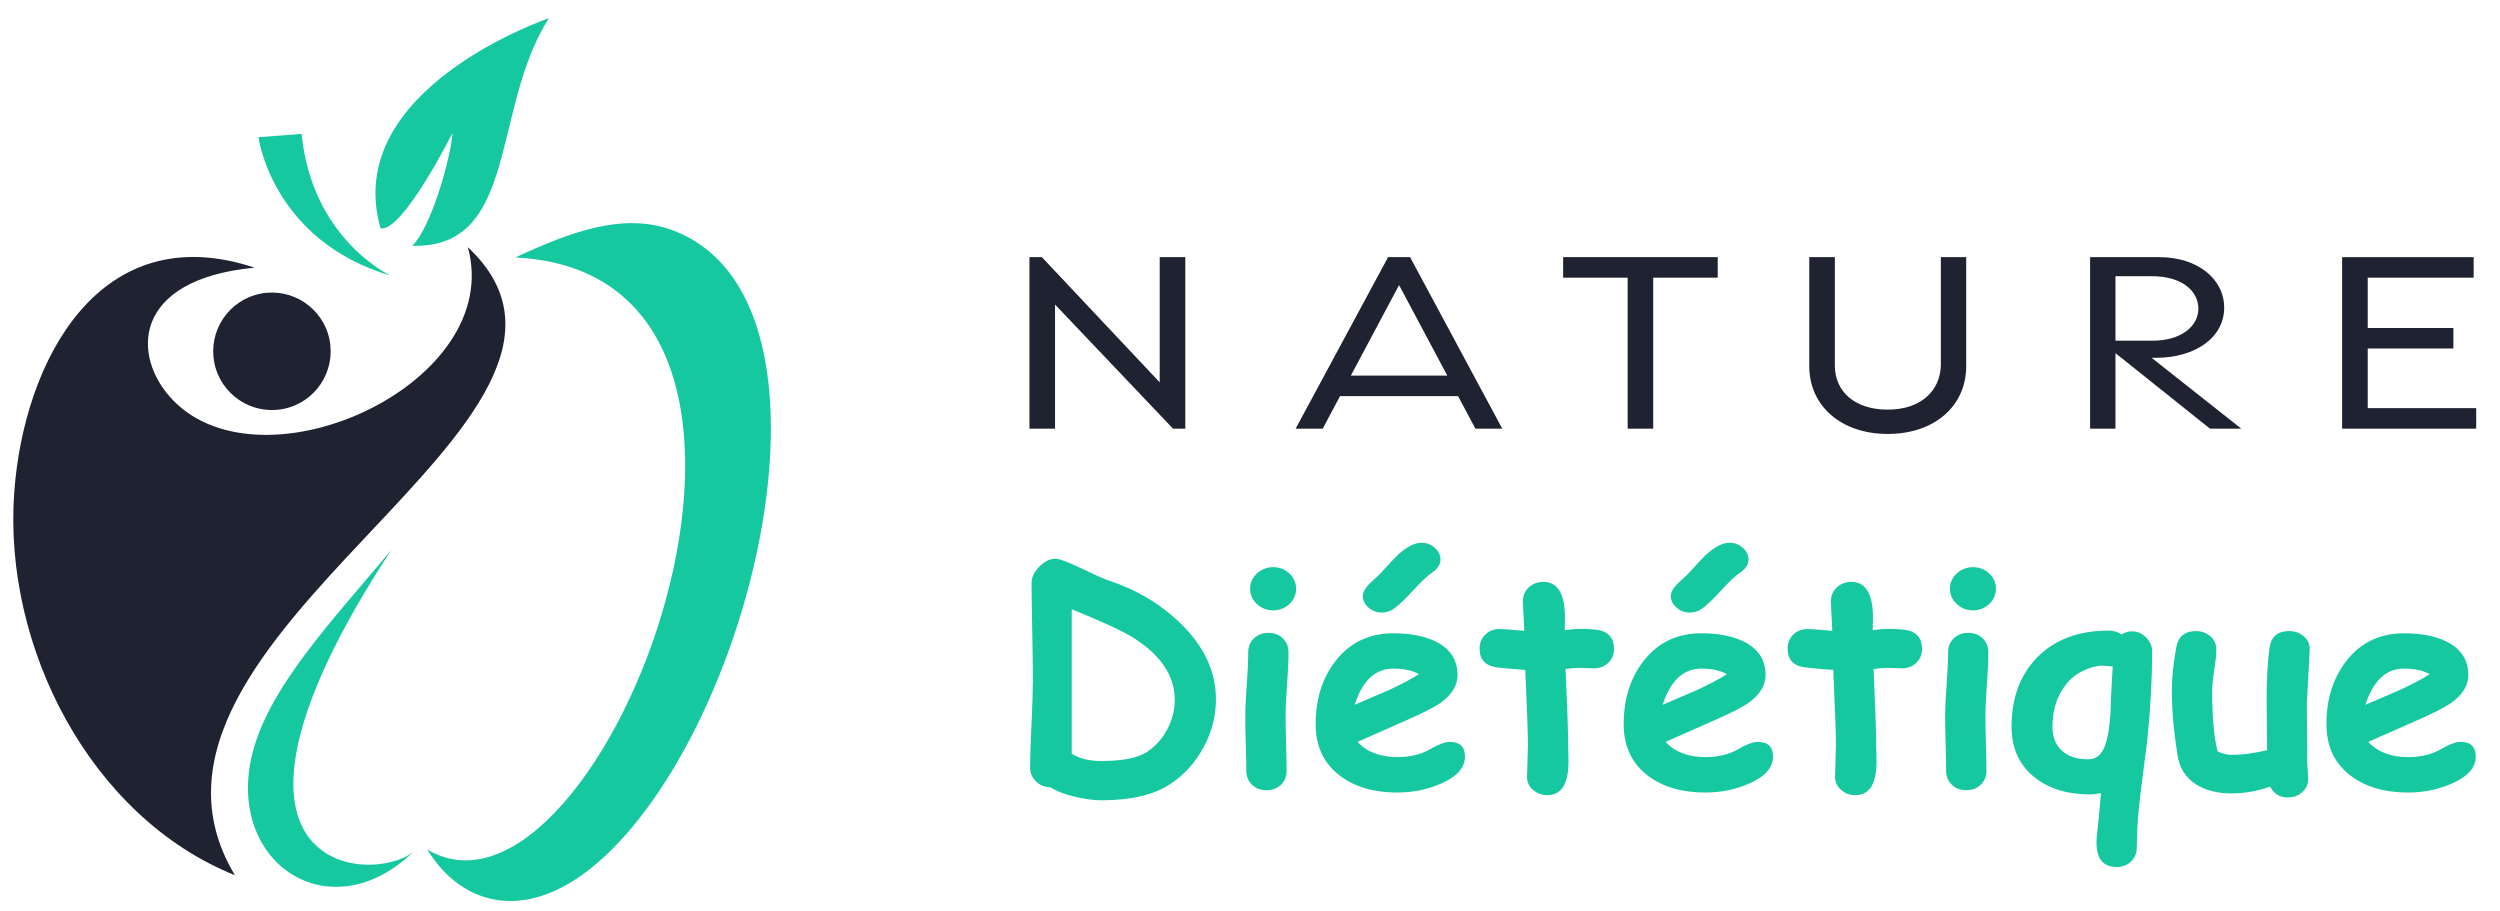
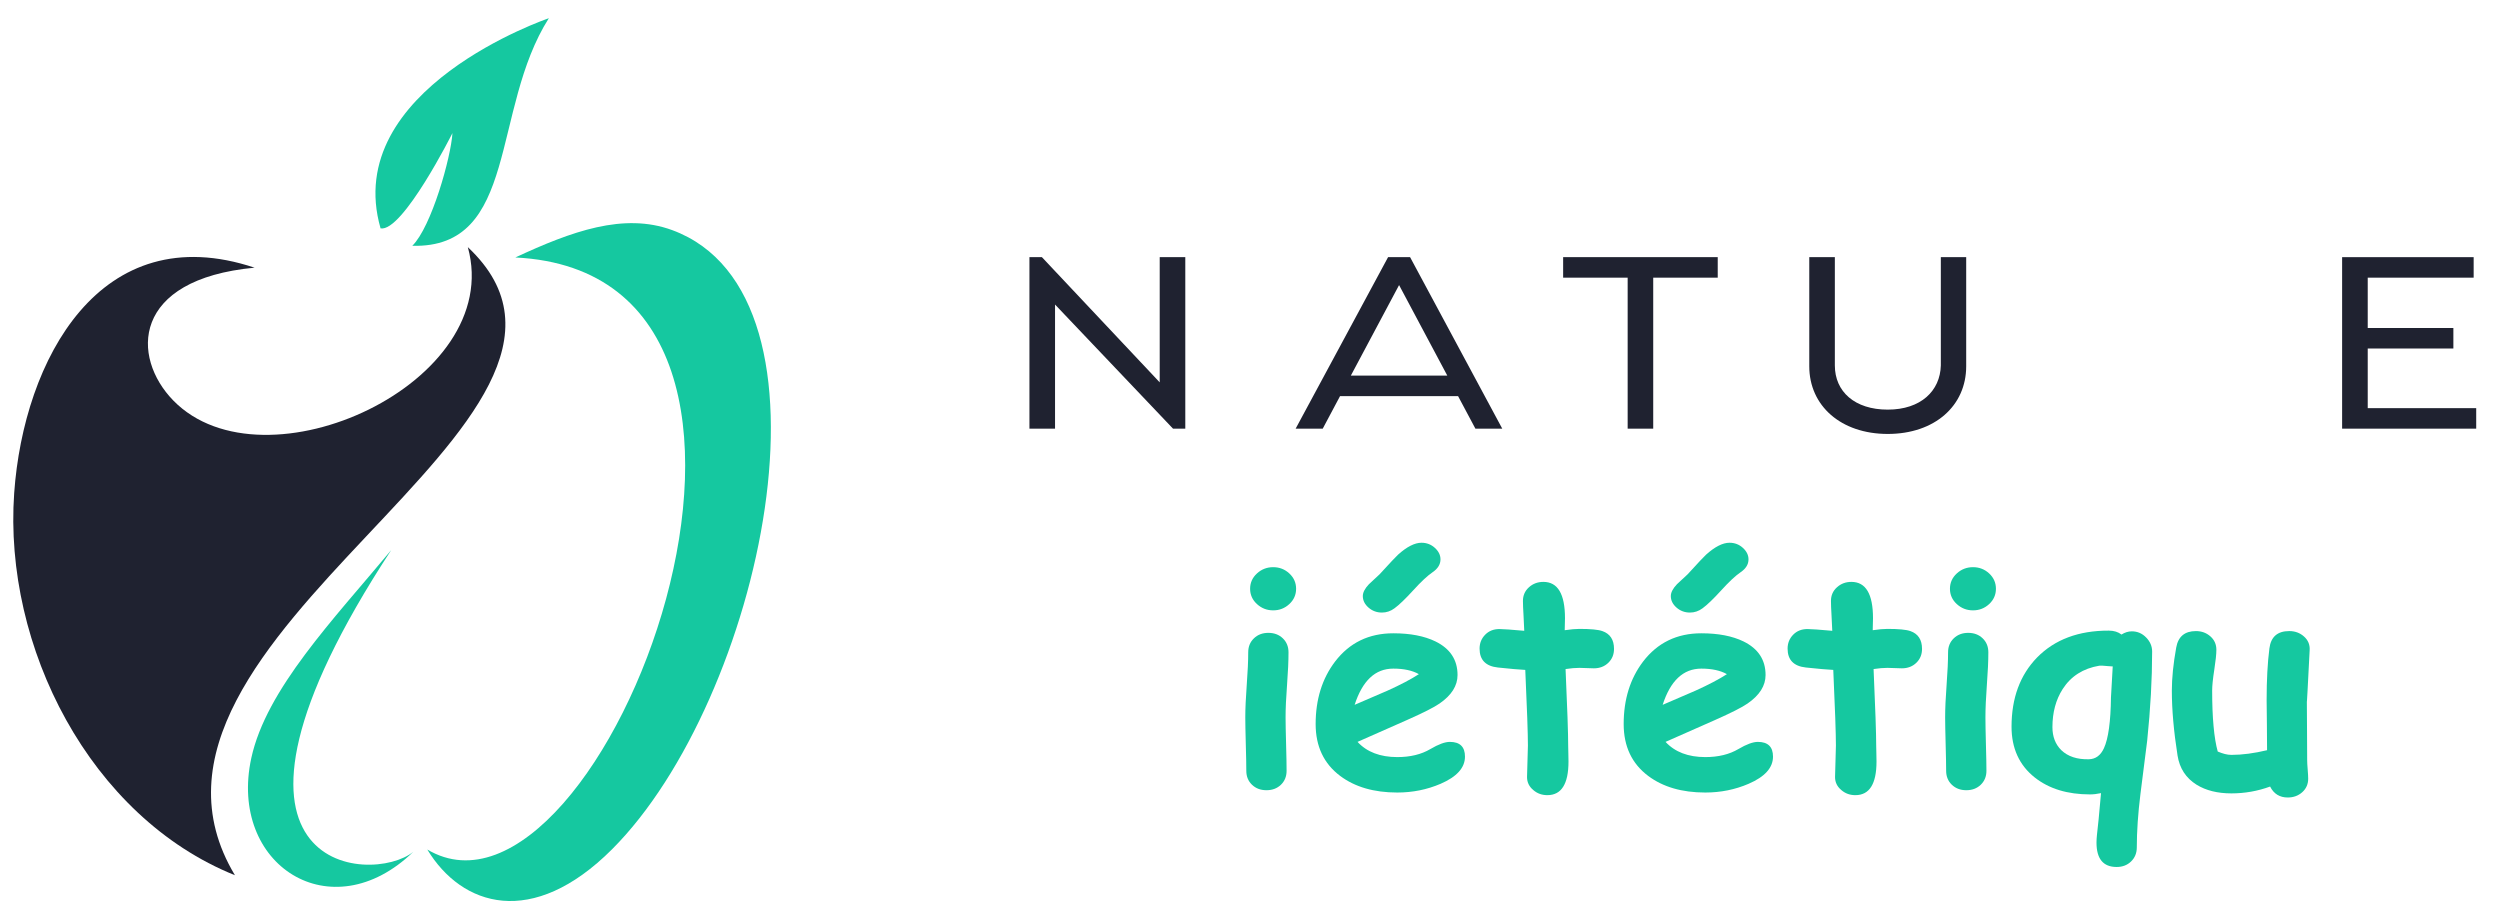
<svg xmlns="http://www.w3.org/2000/svg" version="1.1" id="Calque_1" x="0px" y="0px" width="175.167px" height="63.833px" viewBox="0 0 175.167 63.833" enable-background="new 0 0 175.167 63.833" xml:space="preserve">
  <g>
    <path fill-rule="evenodd" clip-rule="evenodd" fill="#1F2230" d="M17.837,18.755C7.026,15.15,1.654,25.215,0.994,34.546   C0.232,45.298,6.299,57.239,16.461,61.325C6.369,44.526,45.69,29.434,32.779,17.316c2.632,9.501-14.268,17.262-20.635,10.748   C9.177,25.028,9.202,19.569,17.837,18.755" />
    <path fill-rule="evenodd" clip-rule="evenodd" fill="#15C8A0" d="M36.107,18.04c3.937-1.831,7.595-3.165,10.988-1.918   c12.472,4.585,6.241,32.933-4.209,43.383c-5.59,5.589-10.528,4.013-12.947,0.018C42.207,66.814,60.23,19.231,36.107,18.04" />
    <path fill-rule="evenodd" clip-rule="evenodd" fill="#15C8A0" d="M38.456,1.276c0,0-14.599,4.954-11.791,14.725   c1.542,0.286,5.036-6.675,5.036-6.675c-0.099,1.681-1.47,6.578-2.813,7.897C36.354,17.409,34.387,7.673,38.456,1.276" />
-     <path fill-rule="evenodd" clip-rule="evenodd" fill="#15C8A0" d="M27.377,19.318c0,0-5.521-2.54-6.243-9.937   C18.11,9.614,18.11,9.614,18.11,9.614S19.048,16.843,27.377,19.318" />
-     <path fill-rule="evenodd" clip-rule="evenodd" fill="#1F2230" d="M18.248,20.578c2.229-0.444,4.397,1.003,4.842,3.232   c0.444,2.229-1.002,4.396-3.231,4.84c-2.229,0.445-4.396-1.002-4.84-3.23C14.573,23.189,16.02,21.022,18.248,20.578" />
    <path fill-rule="evenodd" clip-rule="evenodd" fill="#15C8A0" d="M27.415,38.538c-4.055,4.874-8.758,9.746-9.808,14.58   c-1.624,7.481,5.591,12.146,11.357,6.56C26.066,62.062,12.533,61.242,27.415,38.538" />
  </g>
  <g>
    <g>
-       <path fill="#15C8A0" d="M73.598,55.163c-0.403-0.008-0.739-0.145-1.013-0.416c-0.272-0.268-0.409-0.594-0.409-0.975    c0-0.683,0.033-1.705,0.099-3.07c0.063-1.362,0.096-2.385,0.096-3.067c0-0.756-0.016-1.894-0.046-3.405    c-0.03-1.513-0.046-2.65-0.046-3.406c0-0.376,0.181-0.749,0.544-1.121c0.36-0.372,0.745-0.557,1.154-0.557    c0.225,0,0.79,0.211,1.697,0.634c1.057,0.505,1.685,0.787,1.883,0.85c1.998,0.646,3.703,1.651,5.115,3.006    c1.683,1.616,2.524,3.403,2.524,5.36c0,1.181-0.29,2.302-0.868,3.365c-0.58,1.084-1.374,1.955-2.384,2.608    c-1.132,0.736-2.725,1.104-4.776,1.104c-0.497,0-1.071-0.071-1.718-0.215C74.666,55.683,74.05,55.448,73.598,55.163z     M79.346,44.646c-0.66-0.413-2.081-1.069-4.253-1.963v10.128c0.265,0.17,0.569,0.297,0.914,0.383s0.729,0.127,1.15,0.127    c1.475,0,2.53-0.204,3.171-0.612c0.607-0.39,1.09-0.918,1.447-1.587c0.359-0.668,0.537-1.362,0.537-2.086    C82.313,47.346,81.325,45.88,79.346,44.646z" />
      <path fill="#15C8A0" d="M90.076,50.264c0,0.388,0.013,1.013,0.036,1.871c0.024,0.861,0.035,1.483,0.035,1.873    c0,0.396-0.132,0.72-0.397,0.978c-0.267,0.255-0.604,0.382-1.012,0.382c-0.411,0-0.748-0.127-1.014-0.382    c-0.267-0.258-0.399-0.582-0.399-0.978c0-0.39-0.011-1.012-0.036-1.873c-0.023-0.858-0.035-1.483-0.035-1.871    c0-0.606,0.034-1.366,0.102-2.28c0.068-0.914,0.103-1.674,0.103-2.28c0-0.396,0.133-0.722,0.4-0.978    c0.265-0.257,0.602-0.384,1.011-0.384c0.41,0,0.748,0.127,1.014,0.384c0.265,0.256,0.398,0.581,0.398,0.978    c0,0.606-0.033,1.366-0.102,2.28C90.109,48.897,90.076,49.657,90.076,50.264z M89.207,42.766c-0.437,0-0.814-0.146-1.135-0.44    c-0.32-0.293-0.481-0.651-0.481-1.073s0.161-0.78,0.481-1.074c0.32-0.293,0.698-0.439,1.135-0.439    c0.438,0,0.813,0.146,1.131,0.439c0.316,0.294,0.476,0.652,0.476,1.074s-0.159,0.78-0.476,1.073    C90.02,42.62,89.644,42.766,89.207,42.766z" />
      <path fill="#15C8A0" d="M97.902,55.53c-1.63,0-2.965-0.387-4.001-1.164c-1.145-0.86-1.718-2.071-1.718-3.633    c0-1.724,0.454-3.185,1.36-4.378c1.009-1.32,2.37-1.982,4.081-1.982c1.188,0,2.172,0.19,2.956,0.571    c1.029,0.506,1.545,1.288,1.545,2.353c0,0.752-0.419,1.416-1.258,1.995c-0.382,0.268-1.149,0.654-2.302,1.166l-3.447,1.523    c0.328,0.356,0.723,0.622,1.188,0.799c0.463,0.177,0.995,0.267,1.596,0.267c0.913,0,1.688-0.188,2.321-0.564    c0.566-0.333,1.018-0.501,1.361-0.501c0.709,0,1.062,0.345,1.062,1.032c0,0.779-0.569,1.412-1.708,1.904    C99.984,55.328,98.971,55.53,97.902,55.53z M97.625,46.848c-0.634,0-1.177,0.212-1.625,0.634c-0.45,0.422-0.813,1.058-1.085,1.903    c0.771-0.334,1.538-0.666,2.302-0.993c0.921-0.416,1.653-0.802,2.198-1.156C98.958,46.977,98.362,46.848,97.625,46.848z     M100.381,40.091c-0.365,0.25-0.812,0.667-1.345,1.254c-0.561,0.613-1.003,1.04-1.33,1.277c-0.265,0.199-0.559,0.298-0.88,0.298    c-0.36,0-0.675-0.117-0.94-0.349s-0.398-0.501-0.398-0.808c0-0.253,0.143-0.528,0.429-0.83c0.253-0.23,0.502-0.462,0.747-0.695    c0.73-0.798,1.16-1.254,1.289-1.371c0.619-0.559,1.17-0.839,1.647-0.839c0.36,0,0.673,0.12,0.935,0.358    c0.264,0.24,0.395,0.509,0.395,0.809C100.929,39.544,100.746,39.842,100.381,40.091z" />
      <path fill="#15C8A0" d="M111.679,46.827c-0.144,0-0.313-0.006-0.506-0.016c-0.195-0.011-0.364-0.016-0.507-0.016    c-0.279,0-0.604,0.027-0.972,0.083c0.123,2.754,0.184,4.555,0.184,5.399c0,0.089,0.005,0.254,0.011,0.496    c0.006,0.241,0.01,0.438,0.01,0.588c0,1.567-0.494,2.353-1.483,2.353c-0.375,0-0.698-0.115-0.972-0.348    c-0.3-0.244-0.45-0.552-0.45-0.918c0-0.246,0.011-0.615,0.031-1.106c0.02-0.49,0.031-0.86,0.031-1.105    c0-0.823-0.063-2.59-0.185-5.299c-0.423-0.021-1.062-0.076-1.917-0.168c-0.857-0.092-1.285-0.533-1.285-1.324    c0-0.381,0.13-0.707,0.389-0.971c0.26-0.268,0.594-0.4,1.003-0.4c0.252,0,0.832,0.041,1.738,0.123    c-0.007-0.22-0.024-0.58-0.051-1.084c-0.027-0.437-0.041-0.774-0.041-1.013c0-0.383,0.141-0.699,0.419-0.951    c0.279-0.253,0.618-0.379,1.013-0.379c1.01,0,1.514,0.849,1.514,2.545l-0.019,0.841c0.422-0.062,0.766-0.092,1.032-0.092    c0.783,0,1.318,0.051,1.605,0.153c0.546,0.19,0.817,0.606,0.817,1.248c0,0.39-0.132,0.713-0.397,0.972    C112.424,46.696,112.088,46.827,111.679,46.827z" />
      <path fill="#15C8A0" d="M119.484,55.53c-1.631,0-2.963-0.387-4-1.164c-1.146-0.86-1.718-2.071-1.718-3.633    c0-1.724,0.453-3.185,1.359-4.378c1.011-1.32,2.37-1.982,4.082-1.982c1.188,0,2.172,0.19,2.956,0.571    c1.029,0.506,1.545,1.288,1.545,2.353c0,0.752-0.421,1.416-1.259,1.995c-0.382,0.268-1.149,0.654-2.301,1.166l-3.448,1.523    c0.328,0.356,0.725,0.622,1.188,0.799c0.464,0.177,0.996,0.267,1.596,0.267c0.914,0,1.687-0.188,2.321-0.564    c0.566-0.333,1.02-0.501,1.361-0.501c0.709,0,1.063,0.345,1.063,1.032c0,0.779-0.569,1.412-1.709,1.904    C121.568,55.328,120.554,55.53,119.484,55.53z M119.208,46.848c-0.634,0-1.176,0.212-1.626,0.634    c-0.451,0.422-0.813,1.058-1.085,1.903c0.771-0.334,1.538-0.666,2.302-0.993c0.92-0.416,1.653-0.802,2.2-1.156    C120.54,46.977,119.944,46.848,119.208,46.848z M121.963,40.091c-0.365,0.25-0.812,0.667-1.345,1.254    c-0.559,0.613-1.002,1.04-1.328,1.277c-0.268,0.199-0.562,0.298-0.881,0.298c-0.362,0-0.676-0.117-0.941-0.349    s-0.399-0.501-0.399-0.808c0-0.253,0.145-0.528,0.431-0.83c0.252-0.23,0.502-0.462,0.748-0.695    c0.728-0.798,1.157-1.254,1.287-1.371c0.62-0.559,1.169-0.839,1.648-0.839c0.359,0,0.673,0.12,0.934,0.358    c0.264,0.24,0.395,0.509,0.395,0.809C122.511,39.544,122.329,39.842,121.963,40.091z" />
      <path fill="#15C8A0" d="M133.26,46.827c-0.143,0-0.313-0.006-0.506-0.016c-0.194-0.011-0.363-0.016-0.507-0.016    c-0.279,0-0.603,0.027-0.971,0.083c0.122,2.754,0.184,4.555,0.184,5.399c0,0.089,0.004,0.254,0.011,0.496    c0.007,0.241,0.01,0.438,0.01,0.588c0,1.567-0.495,2.353-1.483,2.353c-0.375,0-0.698-0.115-0.971-0.348    c-0.3-0.244-0.451-0.552-0.451-0.918c0-0.246,0.011-0.615,0.031-1.106c0.02-0.49,0.03-0.86,0.03-1.105    c0-0.823-0.062-2.59-0.185-5.299c-0.423-0.021-1.062-0.076-1.917-0.168c-0.856-0.092-1.284-0.533-1.284-1.324    c0-0.381,0.13-0.707,0.388-0.971c0.261-0.268,0.595-0.4,1.004-0.4c0.252,0,0.831,0.041,1.738,0.123    c-0.007-0.22-0.023-0.58-0.052-1.084c-0.027-0.437-0.039-0.774-0.039-1.013c0-0.383,0.139-0.699,0.419-0.951    c0.278-0.253,0.617-0.379,1.012-0.379c1.01,0,1.514,0.849,1.514,2.545l-0.02,0.841c0.422-0.062,0.767-0.092,1.032-0.092    c0.784,0,1.319,0.051,1.606,0.153c0.545,0.19,0.817,0.606,0.817,1.248c0,0.39-0.132,0.713-0.398,0.972    C134.007,46.696,133.669,46.827,133.26,46.827z" />
      <path fill="#15C8A0" d="M139.113,50.264c0,0.388,0.011,1.013,0.034,1.871c0.025,0.861,0.036,1.483,0.036,1.873    c0,0.396-0.133,0.72-0.398,0.978c-0.266,0.255-0.603,0.382-1.013,0.382c-0.409,0-0.745-0.127-1.013-0.382    c-0.266-0.258-0.399-0.582-0.399-0.978c0-0.39-0.012-1.012-0.035-1.873c-0.023-0.858-0.035-1.483-0.035-1.871    c0-0.606,0.033-1.366,0.102-2.28s0.103-1.674,0.103-2.28c0-0.396,0.133-0.722,0.398-0.978c0.266-0.257,0.604-0.384,1.013-0.384    s0.747,0.127,1.013,0.384c0.266,0.256,0.398,0.581,0.398,0.978c0,0.606-0.034,1.366-0.103,2.28    C139.146,48.897,139.113,49.657,139.113,50.264z M138.243,42.766c-0.438,0-0.815-0.146-1.136-0.44    c-0.32-0.293-0.48-0.651-0.48-1.073s0.16-0.78,0.48-1.074c0.32-0.293,0.698-0.439,1.136-0.439c0.437,0,0.813,0.146,1.131,0.439    c0.315,0.294,0.475,0.652,0.475,1.074s-0.159,0.78-0.475,1.073C139.056,42.62,138.679,42.766,138.243,42.766z" />
      <path fill="#15C8A0" d="M150.446,51.901c-0.157,1.239-0.314,2.484-0.472,3.731c-0.17,1.378-0.255,2.625-0.255,3.744    c0,0.396-0.134,0.724-0.398,0.981c-0.267,0.26-0.604,0.39-1.014,0.39c-0.941,0-1.412-0.57-1.412-1.709    c0-0.17,0.012-0.345,0.03-0.521c0.063-0.492,0.157-1.474,0.287-2.945c-0.278,0.06-0.536,0.09-0.767,0.09    c-1.582,0-2.874-0.393-3.877-1.186c-1.083-0.859-1.626-2.045-1.626-3.56c0-2.005,0.597-3.621,1.79-4.849    c1.241-1.261,2.916-1.887,5.022-1.881c0.361,0,0.658,0.092,0.891,0.275c0.237-0.15,0.479-0.225,0.725-0.225    c0.39,0,0.724,0.144,1.003,0.431c0.278,0.284,0.42,0.612,0.42,0.981C150.793,47.587,150.677,49.671,150.446,51.901z     M147.704,46.673c-0.341-0.034-0.545-0.044-0.614-0.029c-1.131,0.19-1.987,0.735-2.566,1.637c-0.479,0.748-0.717,1.64-0.717,2.668    c0,0.662,0.205,1.197,0.615,1.607c0.463,0.448,1.111,0.664,1.942,0.643c0.471-0.012,0.822-0.271,1.053-0.776    c0.308-0.668,0.471-1.854,0.492-3.56c0-0.117,0.041-0.838,0.123-2.168C147.942,46.694,147.833,46.687,147.704,46.673z" />
      <path fill="#15C8A0" d="M161.634,49.149c0,0.456,0.004,1.146,0.012,2.065c0.006,0.92,0.01,1.61,0.01,2.065    c0,0.144,0.012,0.356,0.036,0.64c0.023,0.283,0.035,0.498,0.035,0.639c0,0.384-0.138,0.699-0.414,0.947s-0.616,0.373-1.017,0.373    c-0.566,0-0.979-0.256-1.237-0.767c-0.873,0.32-1.777,0.479-2.711,0.479c-0.97,0-1.784-0.202-2.445-0.61    c-0.743-0.467-1.188-1.147-1.33-2.045c-0.266-1.695-0.399-3.21-0.399-4.547c0-0.882,0.103-1.89,0.307-3.021    c0.138-0.766,0.598-1.149,1.382-1.149c0.395,0,0.732,0.123,1.012,0.37c0.28,0.246,0.419,0.561,0.419,0.939    c0,0.3-0.048,0.766-0.147,1.402s-0.148,1.12-0.148,1.452c0,0.955,0.032,1.789,0.098,2.504c0.064,0.716,0.162,1.306,0.292,1.772    c0.171,0.074,0.335,0.131,0.495,0.173c0.161,0.041,0.315,0.062,0.467,0.062c0.756,0,1.589-0.111,2.495-0.328    c0-0.525-0.004-1.123-0.012-1.791c-0.013-0.797-0.019-1.369-0.019-1.718c0-1.398,0.064-2.606,0.194-3.621    c0.102-0.811,0.564-1.217,1.391-1.217c0.402,0,0.747,0.125,1.033,0.38c0.285,0.252,0.419,0.569,0.397,0.95    C161.7,48.147,161.634,49.346,161.634,49.149z" />
-       <path fill="#15C8A0" d="M168.723,55.53c-1.631,0-2.964-0.387-4-1.164c-1.146-0.86-1.718-2.071-1.718-3.633    c0-1.724,0.453-3.185,1.36-4.378c1.009-1.32,2.369-1.982,4.081-1.982c1.187,0,2.172,0.19,2.956,0.571    c1.029,0.506,1.545,1.288,1.545,2.353c0,0.752-0.421,1.416-1.259,1.995c-0.382,0.268-1.149,0.654-2.301,1.166l-3.448,1.523    c0.328,0.356,0.723,0.622,1.188,0.799c0.464,0.177,0.995,0.267,1.596,0.267c0.914,0,1.687-0.188,2.321-0.564    c0.565-0.333,1.019-0.501,1.36-0.501c0.71,0,1.064,0.345,1.064,1.032c0,0.779-0.57,1.412-1.709,1.904    C170.806,55.328,169.793,55.53,168.723,55.53z M168.447,46.848c-0.634,0-1.177,0.212-1.627,0.634s-0.812,1.058-1.084,1.903    c0.771-0.334,1.538-0.666,2.302-0.993c0.92-0.416,1.653-0.802,2.199-1.156C169.779,46.977,169.183,46.848,168.447,46.848z" />
    </g>
    <g>
      <path fill="#1F2230" d="M73.003,18.018l8.254,8.772v-8.772h1.793v12.018h-0.859l-8.268-8.699v8.699h-1.794V18.018H73.003z" />
      <path fill="#1F2230" d="M97.258,18.018H98.8l6.459,12.018h-1.881l-1.216-2.282h-8.269l-1.214,2.282h-1.898L97.258,18.018z     M101.407,26.316l-3.378-6.342l-3.379,6.342H101.407z" />
      <path fill="#1F2230" d="M120.356,19.455h-4.52v10.581h-1.791V19.455h-4.521v-1.437h10.832V19.455z" />
      <path fill="#1F2230" d="M128.562,18.018v7.586c0,1.838,1.395,3.097,3.706,3.097c2.327,0,3.674-1.319,3.72-3.097v-7.586h1.777    v7.646c0,2.77-2.208,4.741-5.497,4.741c-3.276,0-5.498-1.971-5.498-4.741v-7.646H128.562z" />
-       <path fill="#1F2230" d="M151.291,18.018c2.667,0,4.55,1.511,4.55,3.542c0,2.089-2.016,3.512-4.802,3.512h-0.28l6.282,4.964h-2.193    l-6.624-5.291v5.291h-1.777V18.018H151.291z M150.816,23.871c2.061,0,3.217-1.052,3.217-2.237c0-1.245-1.142-2.282-3.274-2.282    h-2.535v4.519H150.816z" />
      <path fill="#1F2230" d="M173.321,18.018v1.437h-7.422v3.527h6.001v1.437h-6.001v4.179h7.601v1.437h-9.395V18.018H173.321z" />
    </g>
  </g>
</svg>